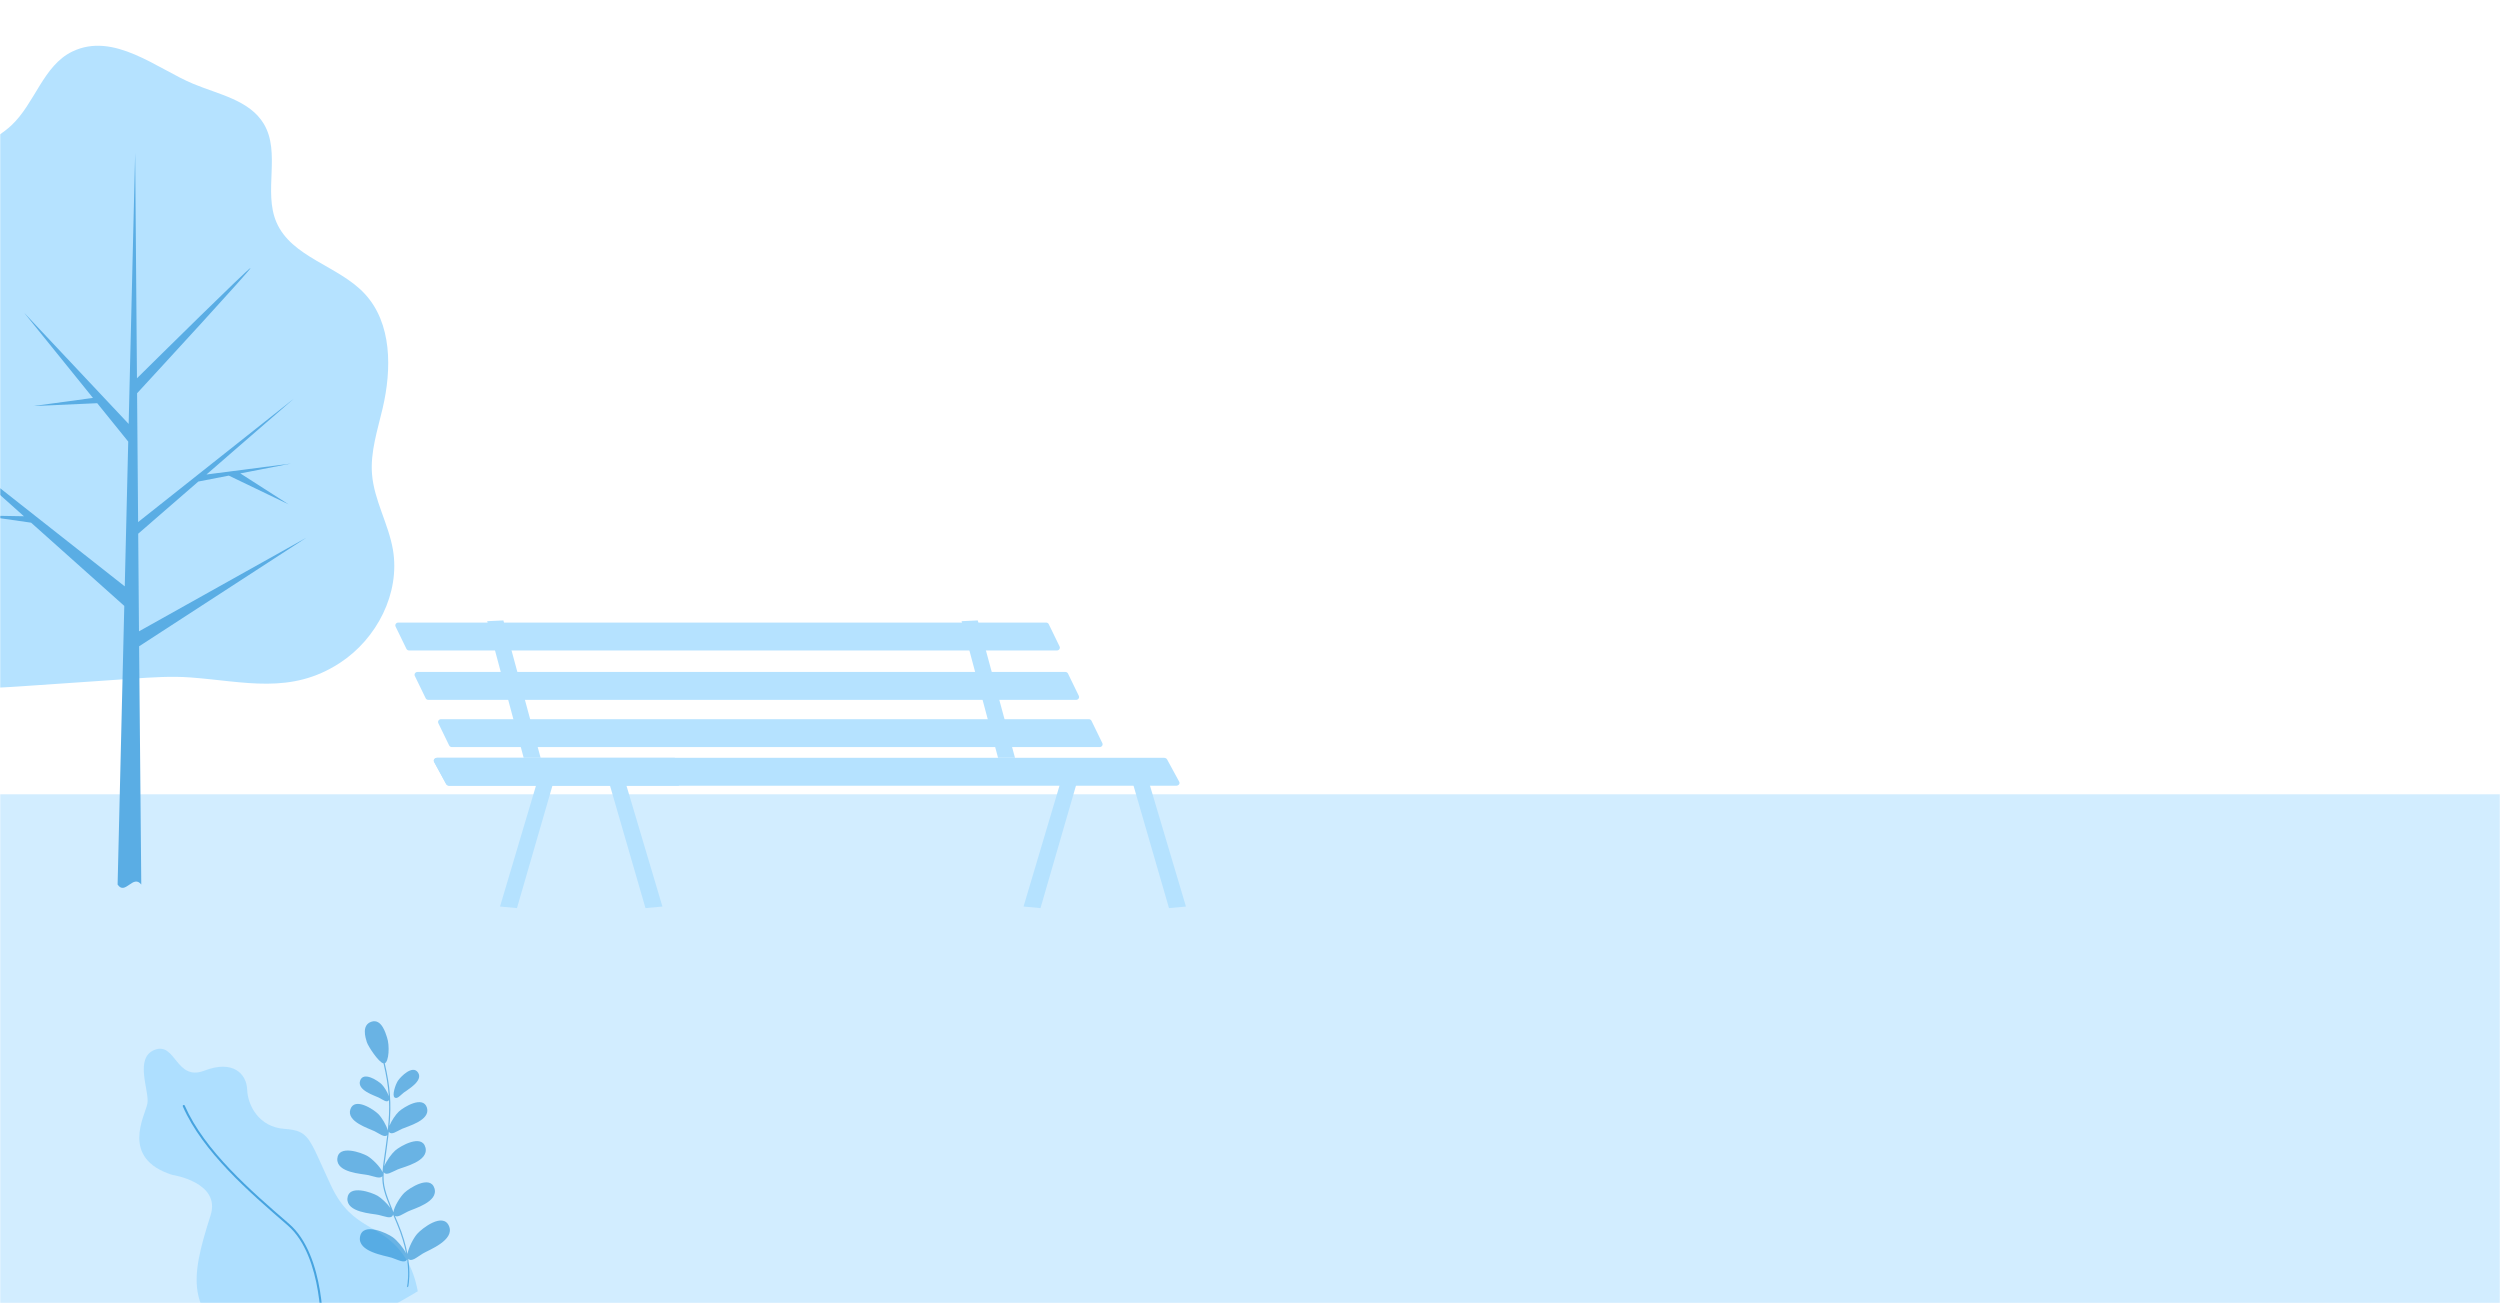
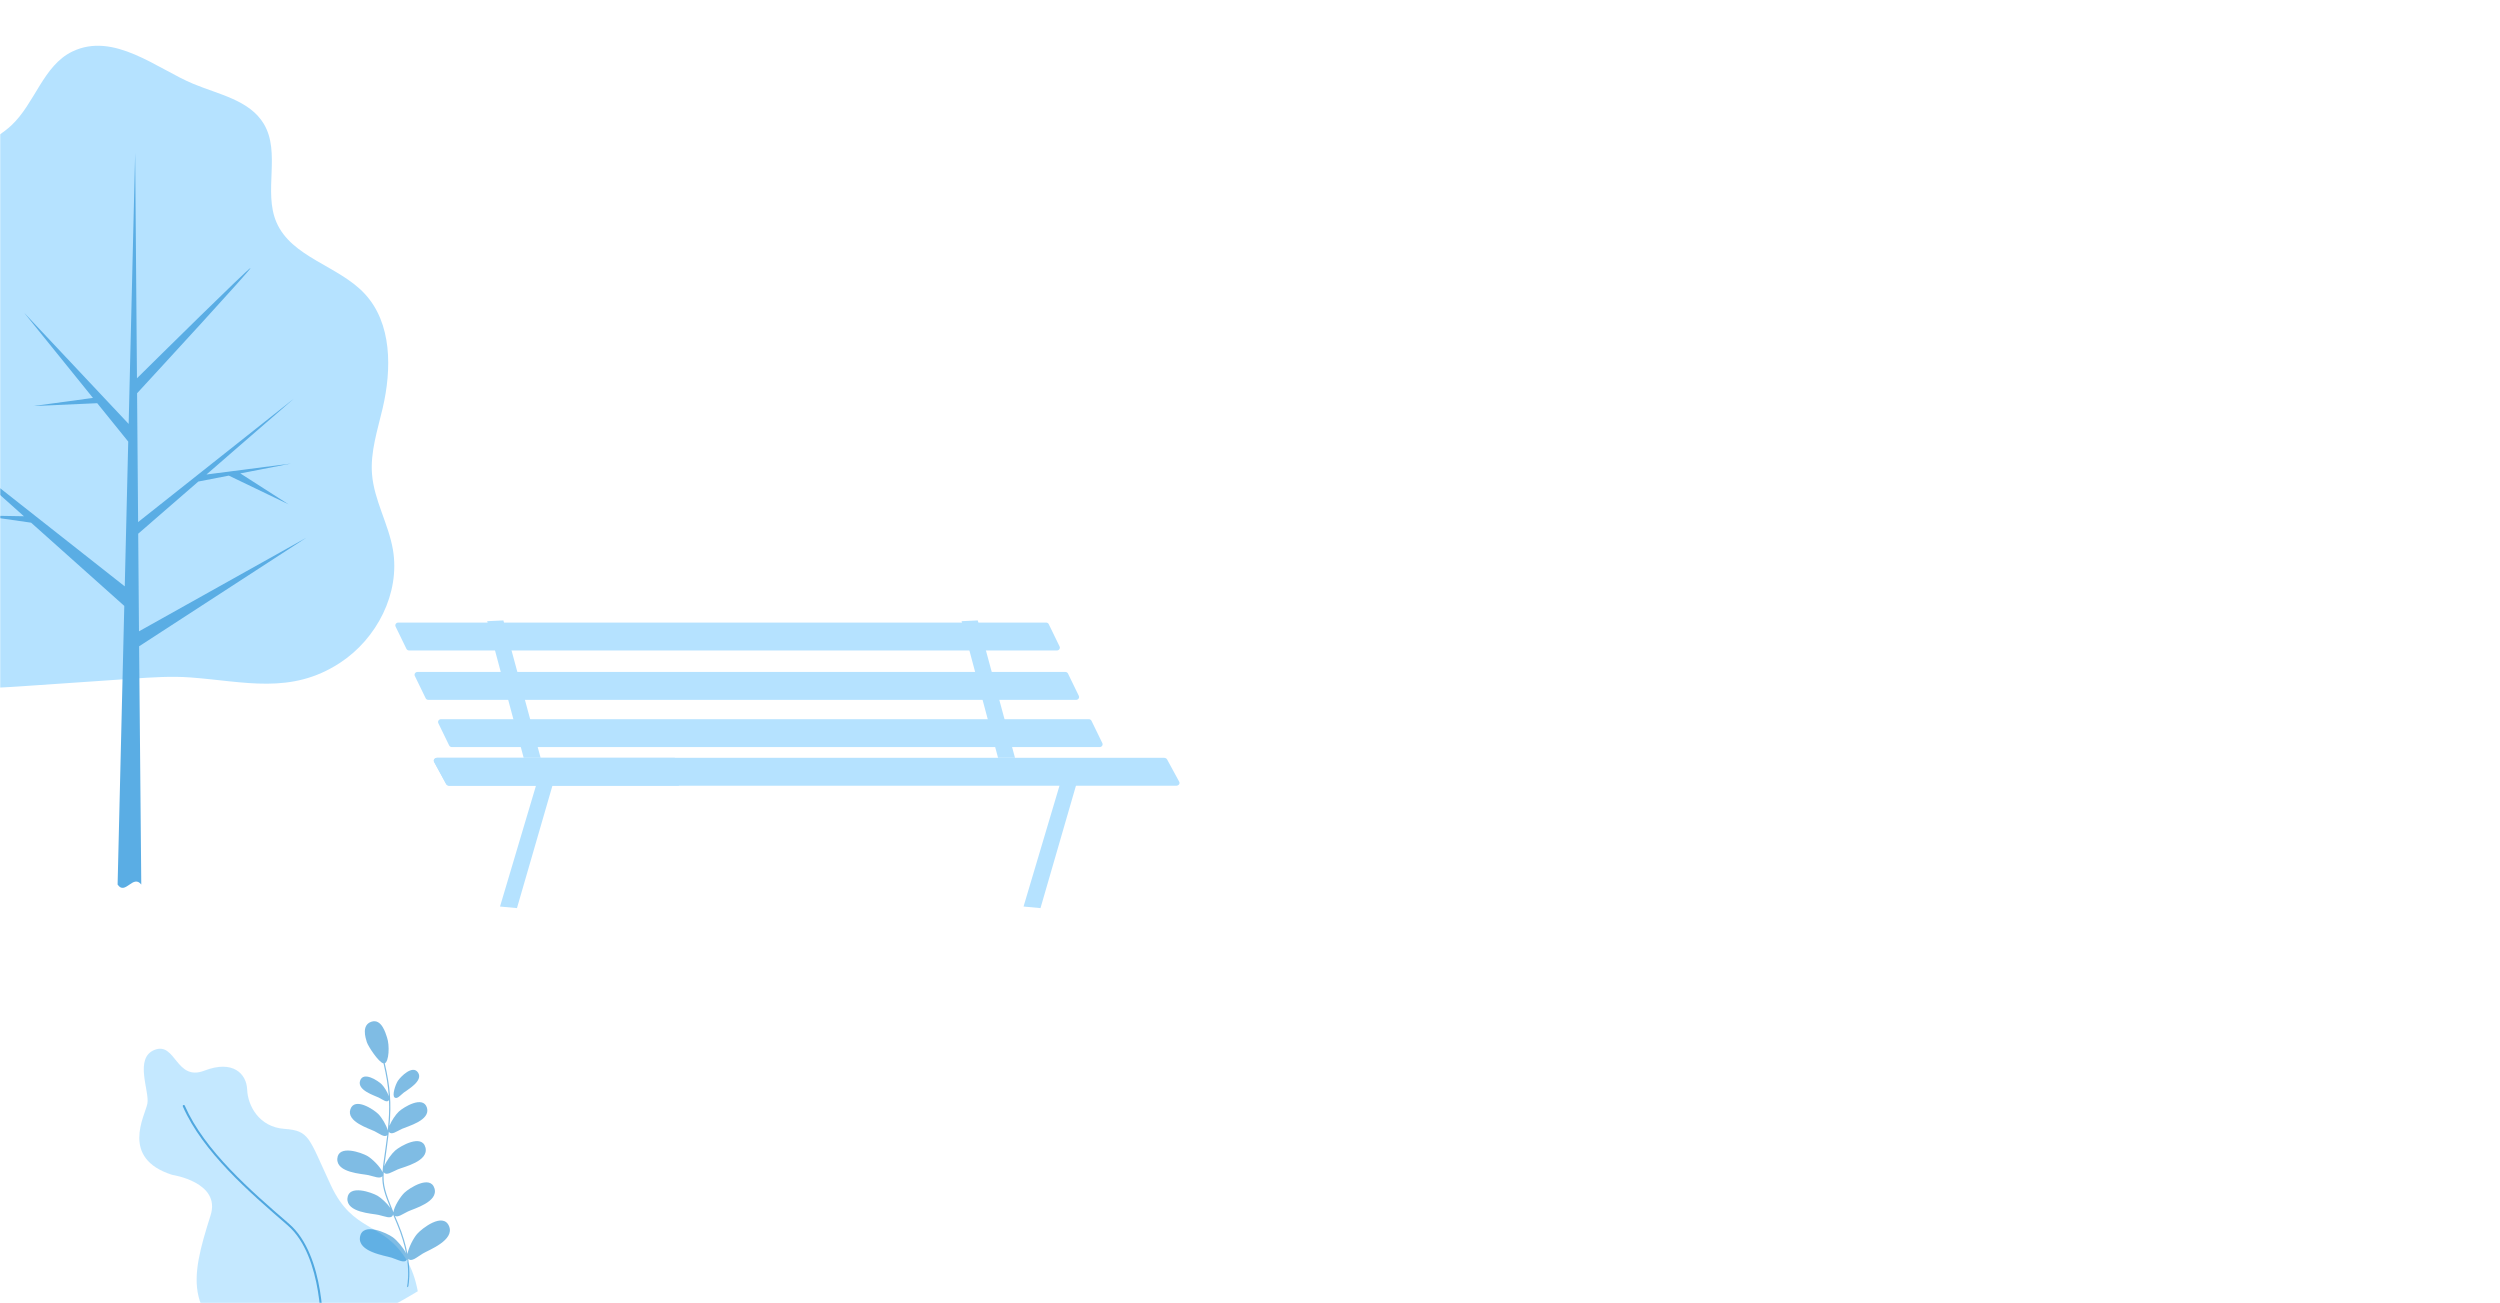
<svg xmlns="http://www.w3.org/2000/svg" width="1366" height="712" viewBox="0 0 1366 712" fill="none">
  <mask id="mask0" style="mask-type:alpha" maskUnits="userSpaceOnUse" x="0" y="0" width="1366" height="712">
    <rect width="1366" height="712" fill="#C4C4C4" />
  </mask>
  <g mask="url(#mask0)">
-     <rect x="-11.016" y="434" width="1377.02" height="280" fill="#D2EDFF" />
    <path opacity="0.5" fill-rule="evenodd" clip-rule="evenodd" d="M180.785 647.63C168.588 621.504 169.266 617.821 155.378 616.816C141.488 615.812 135.392 604.089 135.053 595.381C134.714 586.672 127.264 578.968 111.68 584.998C96.097 591.025 96.097 569.258 84.579 573.611C73.062 577.964 81.868 596.385 80.516 603.083C79.161 609.784 65.609 632.892 94.065 641.937C94.065 641.937 120.808 645.901 115.069 664.042C103.921 699.268 98.96 721.025 144.086 742C169.853 734.784 199.465 722.945 228.268 705.549C227.102 699.275 225.091 693.091 221.773 687.824C208.899 667.391 192.979 673.755 180.785 647.63" fill="#8AD2FF" />
    <path opacity="0.6" fill-rule="evenodd" clip-rule="evenodd" d="M176.014 729.432H175.991C175.676 729.418 175.427 729.154 175.438 728.84C175.457 728.421 176.876 686.567 157.153 669.51L156.759 669.166C136.278 651.454 110.788 629.41 99.89 604.546C99.763 604.257 99.897 603.922 100.19 603.797C100.48 603.676 100.821 603.806 100.948 604.093C111.742 628.722 137.124 650.673 157.517 668.31L157.916 668.652C178.049 686.068 176.607 728.457 176.59 728.885C176.577 729.193 176.323 729.432 176.014 729.432" fill="#007BCA" />
    <path opacity="0.5" fill-rule="evenodd" clip-rule="evenodd" d="M245.346 669.933C242.077 662.229 230.576 671.186 227.938 674.191C225.962 676.439 223.155 681.801 222.646 685.198C221.765 680.439 220.221 674.904 217.622 668.699L216.761 666.647C216.432 665.857 216.114 665.1 215.813 664.371C217.43 665.376 220.084 663.29 222.92 661.936C226.099 660.419 239.707 656.735 237.384 649.287C235.061 641.838 223.689 649.139 220.992 651.696C218.759 653.814 215.258 659.38 214.983 662.385C210.473 651.527 209.203 647.601 209.676 640.481C209.678 640.486 209.68 640.493 209.682 640.497C211.102 642.603 214.172 640.292 217.419 638.928C220.67 637.563 234.433 634.529 232.466 626.98C230.499 619.429 218.793 626.181 215.982 628.605C214.062 630.262 211.172 634.21 209.978 637.224C210.252 634.822 210.656 632.03 211.151 628.594L211.293 627.621C211.771 624.301 212.165 621.26 212.476 618.422C212.492 618.445 212.503 618.474 212.521 618.497C213.92 620.393 216.7 618.158 219.679 616.79C222.661 615.422 235.388 612.16 233.284 605.262C231.182 598.361 220.508 604.984 217.973 607.316C216.308 608.844 213.886 612.355 212.805 615.129C213.945 602.451 213.165 593.65 210.237 580.997C212.512 579.991 212.999 571.32 211.455 566.801C210.689 564.552 208.486 556.46 202.964 558.259C197.445 560.056 199.668 566.961 200.432 569.408C201.148 571.692 206.855 580.465 209.563 581.056C211.113 587.738 212.059 593.338 212.44 599.004C211.766 596.792 209.856 593.758 208.542 592.463C206.648 590.591 198.587 585.183 196.773 590.453C194.962 595.724 204.701 598.591 206.965 599.729C209.23 600.867 211.316 602.67 212.444 601.244C212.49 601.192 212.523 601.131 212.553 601.065C212.773 606.167 212.537 611.438 211.879 617.689C211.181 614.797 208.5 610.47 206.691 608.684C204.239 606.262 193.806 599.264 191.459 606.086C189.113 612.905 201.718 616.619 204.647 618.091C207.481 619.517 210.101 621.747 211.597 620.217C211.325 622.506 211.003 624.928 210.629 627.524L210.487 628.497C209.743 633.639 209.209 637.353 209 640.461C207.871 637.585 203.395 633.183 200.817 631.673C197.614 629.795 184.887 625.269 184.31 633.05C183.733 640.834 197.819 641.328 201.261 642.084C204.462 642.789 207.657 644.321 208.905 642.655C208.829 648.044 210.018 652.003 213.285 660.019C211.442 657.443 208.328 654.561 206.344 653.398C203.142 651.52 190.411 646.996 189.834 654.777C189.258 662.559 203.343 663.055 206.785 663.811C210.225 664.565 213.663 666.283 214.679 663.956C214.724 663.852 214.751 663.735 214.769 663.615C215.2 664.649 215.657 665.744 216.144 666.906L217.004 668.958C219.487 674.895 220.994 680.2 221.884 684.792C220.357 681.67 216.865 677.66 214.637 676.049C211.399 673.708 198.199 667.536 196.719 675.778C195.241 684.017 210.345 686.033 213.963 687.2C217.583 688.369 221.091 690.566 222.443 688.189C222.445 688.184 222.447 688.178 222.45 688.171C223.551 696.051 222.772 701.318 222.341 703.372C222.598 703.216 222.857 703.063 223.114 702.902C223.563 700.431 224.139 695.236 223.071 687.812C224.919 689.728 227.83 686.841 231.069 684.913C234.338 682.965 248.617 677.636 245.346 669.933" fill="#007BCA" />
    <path opacity="0.5" fill-rule="evenodd" clip-rule="evenodd" d="M220.584 597.026C222.536 595.467 231.397 590.667 228.453 586.099C225.512 581.534 218.853 588.358 217.424 590.53C215.992 592.7 214.153 598.536 215.573 599.634C216.995 600.73 218.63 598.586 220.584 597.026" fill="#007BCA" />
    <path fill-rule="evenodd" clip-rule="evenodd" d="M214.688 300.318C212.271 286.245 204.427 273.373 203.276 259.14C202.289 246.949 206.301 234.993 209.082 223.082C214.084 201.648 214.253 176.597 199.256 160.494C184.939 145.119 159.278 140.698 151.019 121.38C143.836 104.582 153.515 83.379 144.151 67.692C136.411 54.728 119.506 51.602 105.571 45.798C85.768 37.55 62.19 17.212 39.504 28.165C23.59 35.849 19.079 56.544 6.14 68.582C-1.992 76.148 -13.569 80.404 -18.894 90.153C-25.625 102.478 -20.916 117.889 -29.552 129.689C-38.42 141.807 -54.961 144.544 -66.572 153.135C-86.948 168.209 -90.136 197.979 -84.339 222.656C-81.662 234.049 -77.455 245.351 -77.991 257.041C-78.658 271.527 -86.516 284.69 -89.202 298.939C-95.311 331.34 -70.442 362.72 -40.254 372.038C-23.206 377.3 -4.93 376.13 12.867 374.908C32.737 373.548 52.607 372.185 72.475 370.822C83.001 370.1 93.567 369.378 104.088 370.158C133.782 372.361 158.962 379.707 185.773 362.178C205.937 348.996 218.765 324.069 214.688 300.318" fill="#B5E2FF" />
    <path fill-rule="evenodd" clip-rule="evenodd" d="M167.331 293.835L75.942 344.953L75.516 291.614L108.371 263.112L125.033 259.88L157.705 275.591L131.301 258.664L159.001 253.291L112.806 259.265L160.581 217.816L75.466 285.26L74.904 214.874C84.61 204.34 138.184 146.168 136.88 146.428C135.585 146.69 84.871 196.772 74.838 206.69L73.852 83.492L70.296 231.628L13.209 170.902L50.786 217.42L18.093 221.87L53.121 220.31L70.066 241.287L68.167 320.393L-23.816 247.952C-23.742 248.415 -23.678 248.872 -23.604 249.332L13.06 282.08L-10.349 281.671L16.994 285.592L67.909 331.069L64.257 483.318C68.409 489.473 72.712 477.51 77.193 483.318L76.007 353.139L167.331 293.835Z" fill="#5AADE4" />
  </g>
  <path fill-rule="evenodd" clip-rule="evenodd" d="M223.536 355.423H577.496C578.679 355.423 579.455 354.253 578.965 353.239L573.047 341.07C572.803 340.524 572.231 340.173 571.578 340.173H217.619C216.435 340.173 215.66 341.343 216.149 342.357L222.067 354.526C222.353 355.072 222.924 355.423 223.536 355.423Z" fill="#B5E2FF" />
  <path fill-rule="evenodd" clip-rule="evenodd" d="M234.044 382.404H588.003C589.187 382.404 589.962 381.234 589.472 380.22L583.555 368.051C583.31 367.505 582.739 367.154 582.086 367.154H228.126C226.942 367.154 226.167 368.324 226.657 369.338L232.574 381.507C232.819 382.053 233.391 382.404 234.044 382.404Z" fill="#B5E2FF" />
  <path fill-rule="evenodd" clip-rule="evenodd" d="M246.887 408.212H600.847C602.03 408.212 602.805 407.041 602.316 406.027L596.398 393.859C596.153 393.313 595.582 392.962 594.929 392.962H240.969C239.786 392.962 239.01 394.132 239.5 395.146L245.418 407.314C245.703 407.861 246.275 408.212 246.887 408.212Z" fill="#B5E2FF" />
  <path fill-rule="evenodd" clip-rule="evenodd" d="M245.437 429.327H642.69C643.996 429.327 644.894 428.156 644.323 427.142L637.71 414.974C637.424 414.428 636.771 414.077 636.077 414.077H238.825C237.518 414.077 236.62 415.247 237.192 416.261L243.805 428.429C244.09 428.976 244.743 429.327 245.437 429.327Z" fill="#B5E2FF" />
  <path fill-rule="evenodd" clip-rule="evenodd" d="M245.794 429.325H370.706C371.116 429.325 371.404 428.155 371.24 427.141L369.145 414.974C369.063 414.428 368.857 414.077 368.611 414.077H238.565C238.154 414.077 236.388 414.857 237.251 416.456L243.823 428.506C244.562 429.403 245.589 429.325 245.794 429.325Z" fill="#B5E2FF" />
-   <path fill-rule="evenodd" clip-rule="evenodd" d="M545.337 414.076H554.595L534.26 339L525.406 339.41L545.337 414.076Z" fill="#B5E2FF" />
+   <path fill-rule="evenodd" clip-rule="evenodd" d="M545.337 414.076H554.595L534.26 339L525.406 339.41L545.337 414.076" fill="#B5E2FF" />
  <path fill-rule="evenodd" clip-rule="evenodd" d="M286.137 414.076H295.395L275.06 339L266.206 339.41L286.137 414.076Z" fill="#B5E2FF" />
-   <path fill-rule="evenodd" clip-rule="evenodd" d="M638.742 496.191L648 495.332L627.665 426.98L618.811 427.389L638.742 496.191Z" fill="#B5E2FF" />
-   <path fill-rule="evenodd" clip-rule="evenodd" d="M352.688 496.191L361.946 495.332L341.611 426.98L332.757 427.389L352.688 496.191Z" fill="#B5E2FF" />
  <path fill-rule="evenodd" clip-rule="evenodd" d="M282.469 496.191L273.211 495.332L293.546 426.98L302.4 427.389L282.469 496.191Z" fill="#B5E2FF" />
  <path fill-rule="evenodd" clip-rule="evenodd" d="M568.523 496.191L559.265 495.332L579.6 426.98L588.454 427.389L568.523 496.191Z" fill="#B5E2FF" />
</svg>